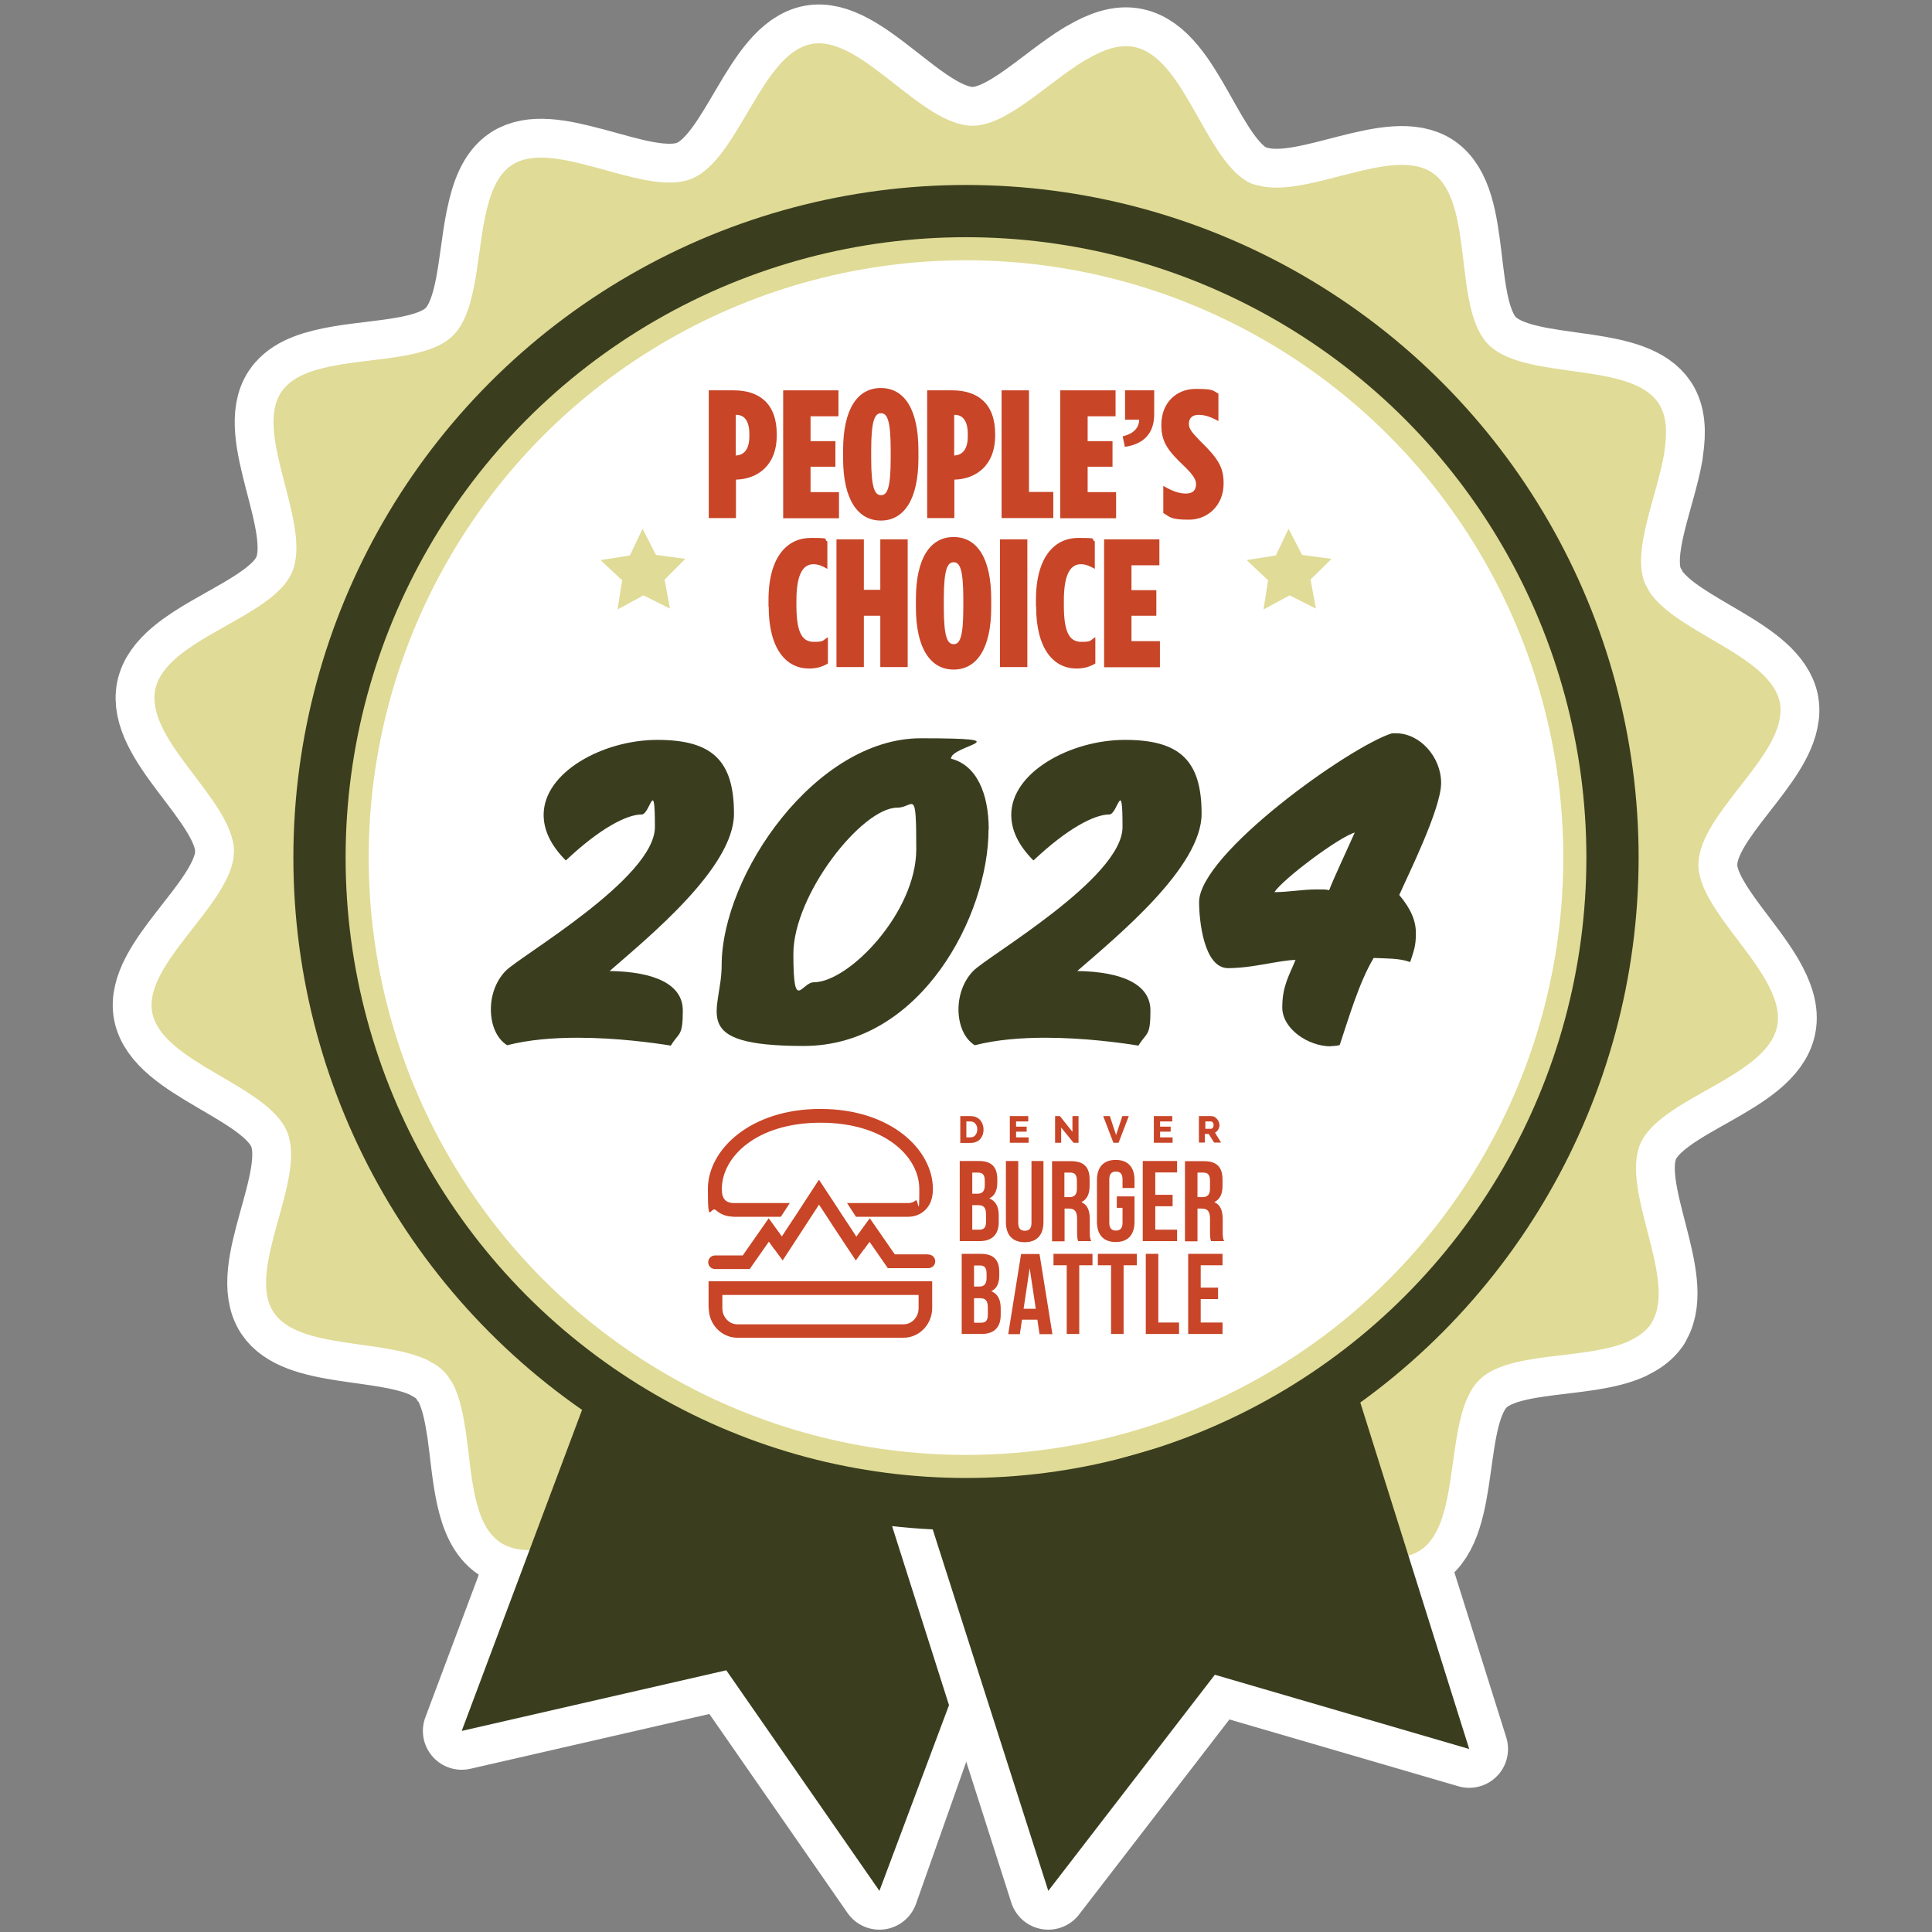
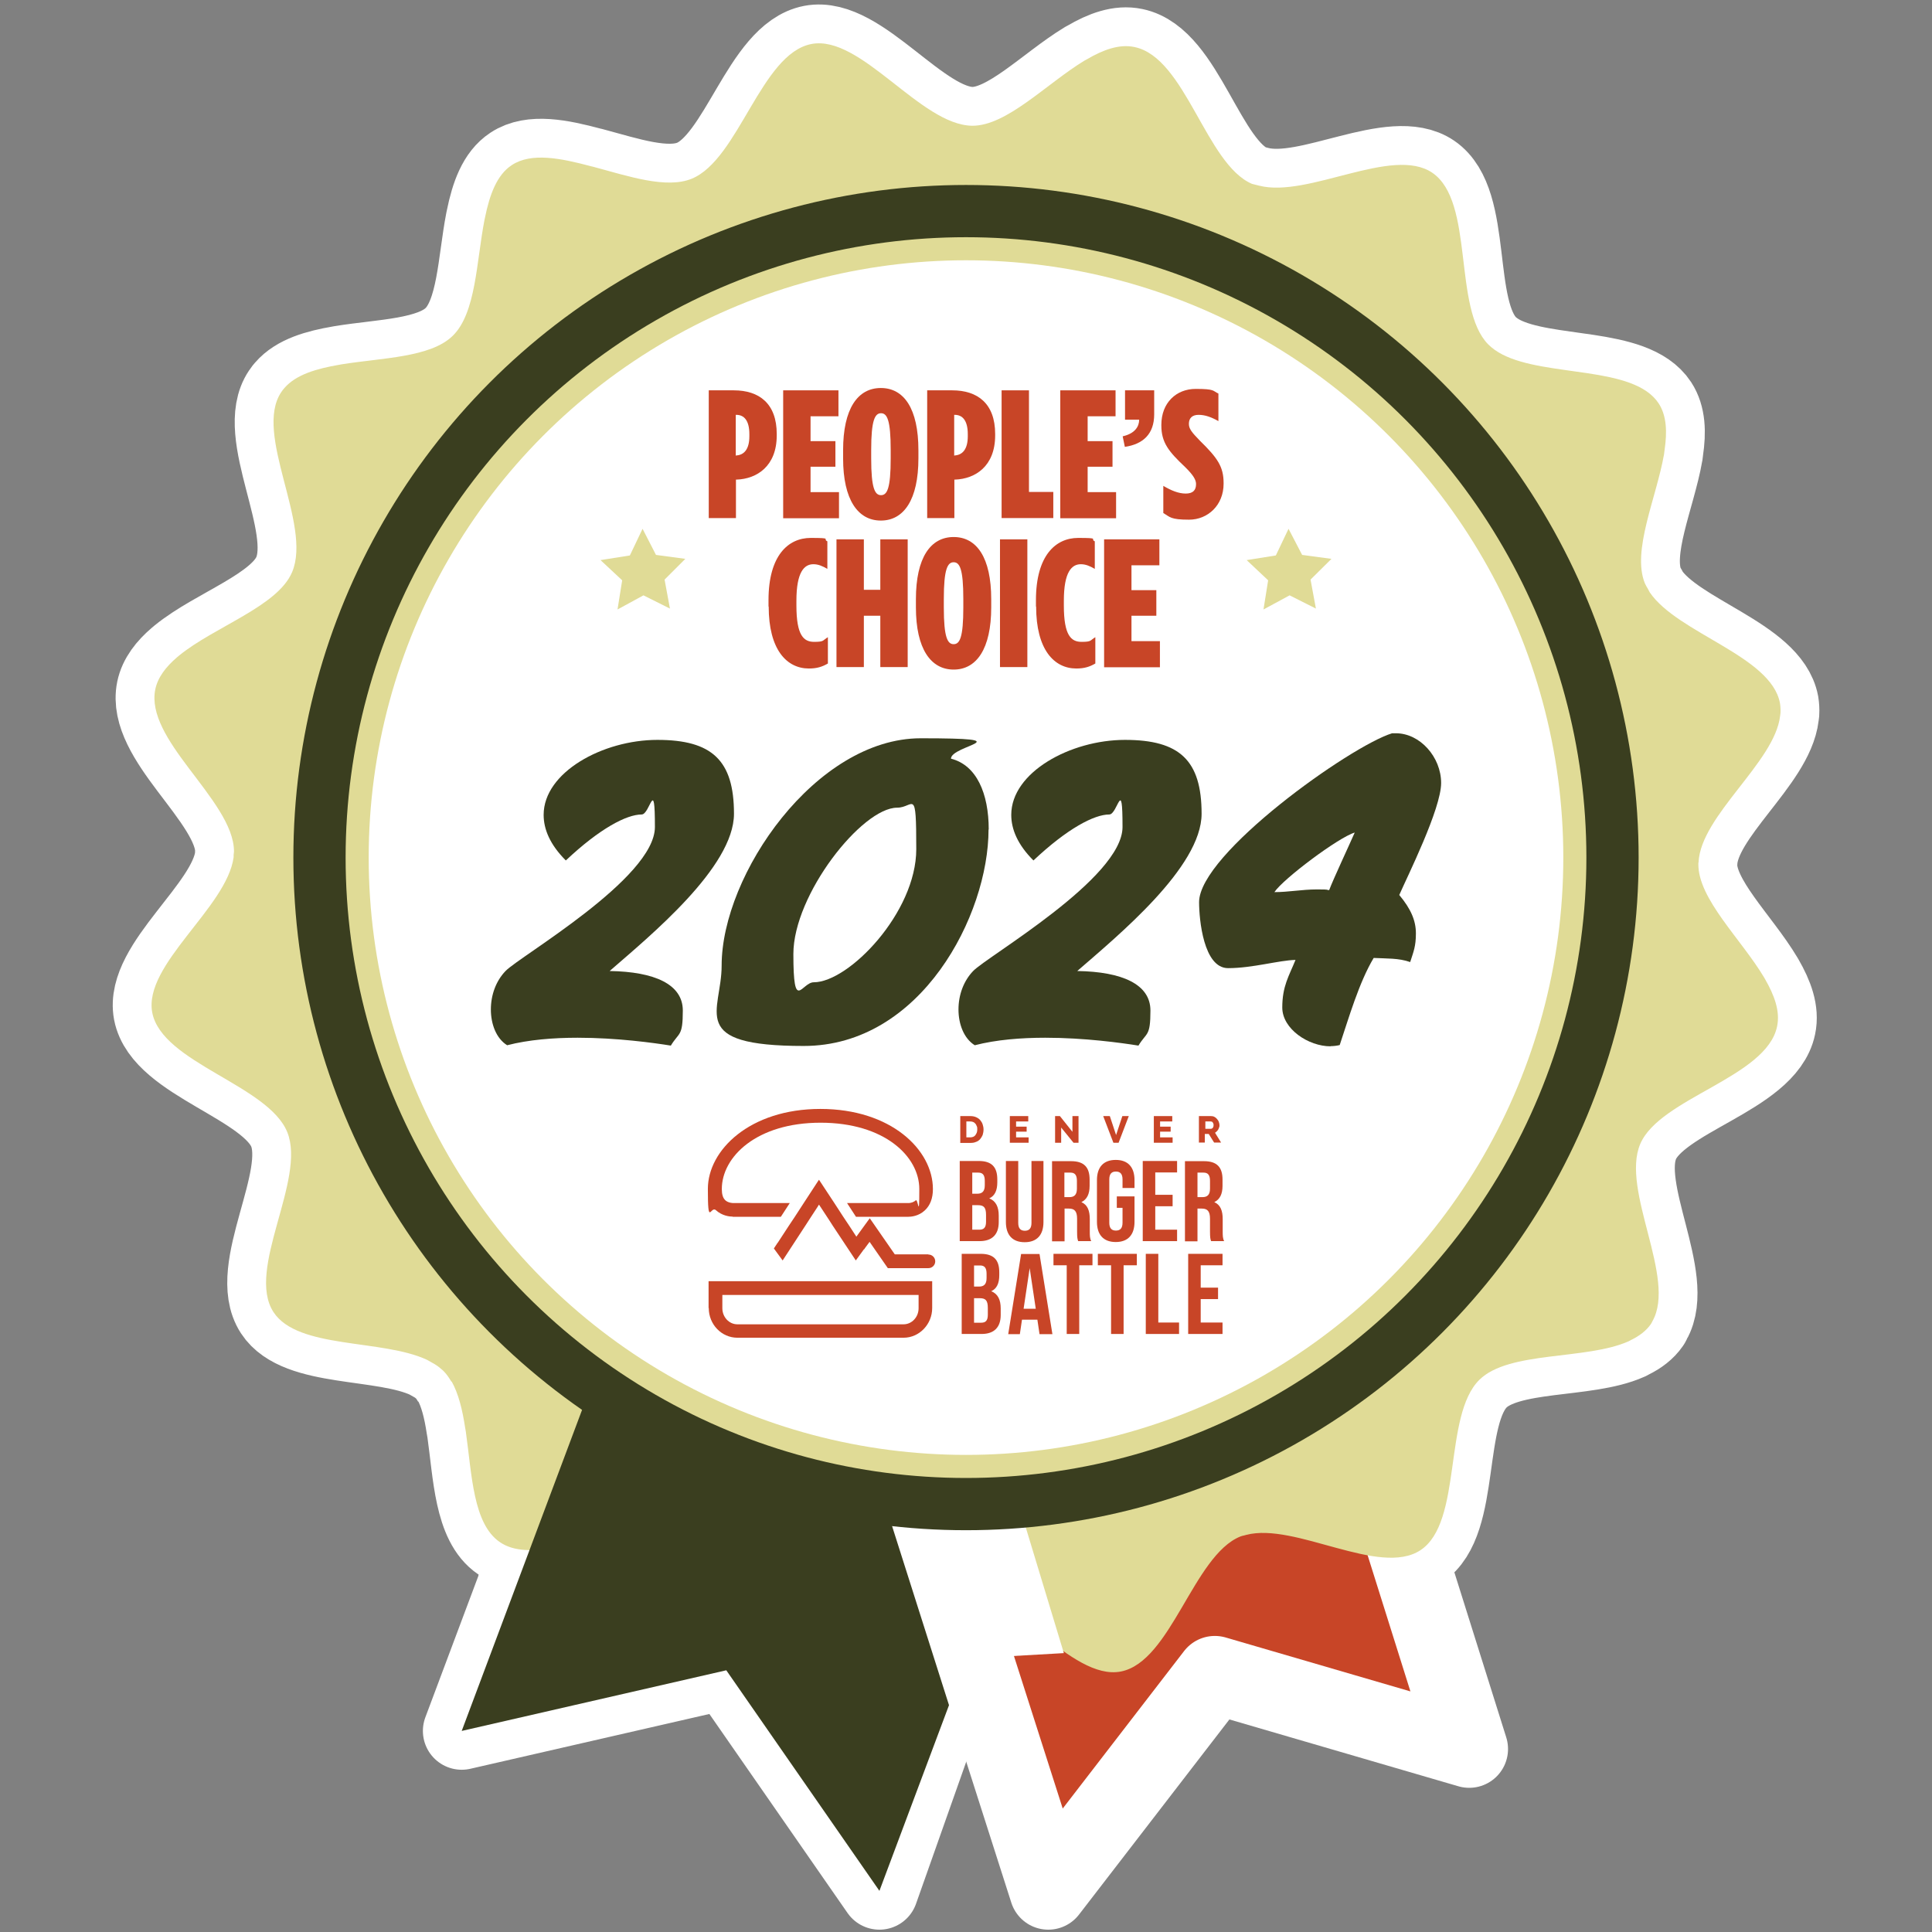
<svg xmlns="http://www.w3.org/2000/svg" id="Layer_1" version="1.1" viewBox="0 0 1080 1080">
  <rect x="0" y="0" width="1080" height="1080" fill="#808080" stroke="none" />
  <defs>
    <style>
      .st0, .st1 {
        fill: #e0db96;
      }

      .st2 {
        fill: none;
        stroke: #3a3e1f;
        stroke-width: 29.2px;
      }

      .st2, .st1 {
        stroke-miterlimit: 10;
      }

      .st3 {
        fill: #fff;
      }

      .st4 {
        stroke-linecap: round;
        stroke-linejoin: round;
      }

      .st4, .st5 {
        fill: #c84527;
      }

      .st4, .st1 {
        stroke: #fff;
        stroke-width: 43.4px;
      }

      .st6 {
        fill: #3a3e1f;
      }
    </style>
  </defs>
  <polygon class="st3" points="267.4 881.1 308.8 769.8 337.4 789.7 299 898.3 267.4 881.1" />
  <polygon class="st3" points="812.6 877.8 777.6 764.9 749 780.3 787.1 894 812.6 877.8" />
  <path class="st1" d="M252.4,772.1c3.9,6.9,6.1,16,7.6,25.9l.4,2.3c3.4,24,4,51.6,19.1,61.8,15.8,10.8,44.1-.9,69.1-6.1l4.5-.8c10.2-1.8,19.6-2.2,27.1,1,25.8,11,37.2,70.6,65.7,76.5,8.5,1.8,17.5-1.5,26.7-6.9l1.3-.7c21.2-12.9,43.4-36.5,62.7-36.4,28.9.3,62.2,51,89.9,45.7,28.2-5.4,40.6-64.9,66.9-75.5.7-.3,1.4-.4,2.2-.6l1.1-.3c27.2-7.1,74.4,23.6,97.3,8.6,23.8-15.6,12.6-75.2,33-95.3,16.6-16.3,59.5-10.9,83.4-21.5l1.5-.8c4.5-2.2,8.4-5.1,11-8.9.2-.2.2-.5.4-.7l.4-.8c13.7-24-17.8-73.1-6.8-99.1,11-25.8,70.6-37.2,76.5-65.7,1.8-8.5-1.5-17.4-6.8-26.6l-.4-.7c-12.8-21.5-37-44-36.8-63.5,0,0,0,0,0,0,0-.4,0-.7.1-1,1.3-26.2,42.6-55.9,45.6-81.8l.2-1.6c.1-1.9,0-3.7-.3-5.6-5-26.4-57.2-38.9-72.8-61.9l-1-1.9c-.6-1-1.2-2-1.7-3.1-7.4-18.2,6.4-47.7,10.7-72.1l.3-2.4c1.5-10.1,1.2-19.2-3.3-26.1-13.9-21.2-62.5-14.6-87.3-27.3-3.1-1.6-5.8-3.5-8-5.7-19.9-20.3-7.5-79.7-31.2-95.9-22.3-15.2-69.4,14.2-96.8,7.2l-4-1c-25.8-11-37.1-70.6-65.7-76.5-8.5-1.8-17.5,1.5-26.7,6.9l-1.3.7c-21.2,12.9-43.4,36.5-62.7,36.4-28.9-.3-62.2-51-89.9-45.7-28.2,5.4-40.6,64.5-66.9,75.3-14.2,5.8-35.1-1.3-55.2-6.7l-.9-.2c-17.2-4.6-33.6-7.9-44.5-.7-8.4,5.5-12.4,16.6-15,29.4l-.3,1.4c-4.5,23.2-4.7,51.9-17.7,64.6-12.4,12.2-39.5,12.3-62.3,16l-1.1.2c-12.8,2.2-24.2,5.5-30.7,13-.6.7-1.2,1.4-1.7,2.2-15.9,23.3,17.3,74,6,100.7-8.1,19.2-43.2,30.4-63.1,46.6l-1.2,1c-6.2,5.3-10.8,11.2-12.2,18-2.8,13.7,7.2,28.7,18.5,43.7,0,0,0,0,0,0,0,0,0,0,0,0,12.2,16.2,25.6,32.5,25.5,47,0,.6-.2,1.2-.2,1.8v1.3c-3.8,28.1-50.5,60-45.5,86.8,5.4,28.2,64.8,40.5,75.5,66.9,10.7,26.6-23.3,76.7-7.7,100.6,13.6,20.8,60.8,14.9,85.9,26.7l4.4,2.5c1.6,1,3.1,2.2,4.4,3.4l.4.4s0,0,.1.1c1.7,1.7,3,3.7,4.3,5.9" />
  <g>
    <polygon class="st4" points="518.6 846.2 586 1057 679.1 936.2 821.3 977.7 758.4 777.6 518.6 846.2" />
    <polygon class="st4" points="485.9 843.7 524.3 964.5 491.6 1057 406 933.7 258.1 967.6 327.9 781.4 485.9 843.7" />
  </g>
  <path class="st0" d="M252.4,772.1c3.9,6.9,6.1,16,7.6,25.9l.4,2.3c3.4,24,4,51.6,19.1,61.8,15.8,10.8,44.1-.9,69.1-6.1l4.5-.8c10.2-1.8,19.6-2.2,27.1,1,25.8,11,37.2,70.6,65.7,76.5,8.5,1.8,17.5-1.5,26.7-6.9l1.3-.7c21.2-12.9,43.4-36.5,62.7-36.4,28.9.3,62.2,51,89.9,45.7,28.2-5.4,40.6-64.9,66.9-75.5.7-.3,1.4-.4,2.2-.6l1.1-.3c27.2-7.1,74.4,23.6,97.3,8.6,23.8-15.6,12.6-75.2,33-95.3,16.6-16.3,59.5-10.9,83.4-21.5l1.5-.8c4.5-2.2,8.4-5.1,11-8.9.2-.2.2-.5.4-.7l.4-.8c13.7-24-17.8-73.1-6.8-99.1,11-25.8,70.6-37.2,76.5-65.7,1.8-8.5-1.5-17.4-6.8-26.6l-.4-.7c-12.8-21.5-37-44-36.8-63.5,0,0,0,0,0,0,0-.4,0-.7.1-1,1.3-26.2,42.6-55.9,45.6-81.8l.2-1.6c.1-1.9,0-3.7-.3-5.6-5-26.4-57.2-38.9-72.8-61.9l-1-1.9c-.6-1-1.2-2-1.7-3.1-7.4-18.2,6.4-47.7,10.7-72.1l.3-2.4c1.5-10.1,1.2-19.2-3.3-26.1-13.9-21.2-62.5-14.6-87.3-27.3-3.1-1.6-5.8-3.5-8-5.7-19.9-20.3-7.5-79.7-31.2-95.9-22.3-15.2-69.4,14.2-96.8,7.2l-4-1c-25.8-11-37.1-70.6-65.7-76.5-8.5-1.8-17.5,1.5-26.7,6.9l-1.3.7c-21.2,12.9-43.4,36.5-62.7,36.4-28.9-.3-62.2-51-89.9-45.7-28.2,5.4-40.6,64.5-66.9,75.3-14.2,5.8-35.1-1.3-55.2-6.7l-.9-.2c-17.2-4.6-33.6-7.9-44.5-.7-8.4,5.5-12.4,16.6-15,29.4l-.3,1.4c-4.5,23.2-4.7,51.9-17.7,64.6-12.4,12.2-39.5,12.3-62.3,16l-1.1.2c-12.8,2.2-24.2,5.5-30.7,13-.6.7-1.2,1.4-1.7,2.2-15.9,23.3,17.3,74,6,100.7-8.1,19.2-43.2,30.4-63.1,46.6l-1.2,1c-6.2,5.3-10.8,11.2-12.2,18-2.8,13.7,7.2,28.7,18.5,43.7,0,0,0,0,0,0,0,0,0,0,0,0,12.2,16.2,25.6,32.5,25.5,47,0,.6-.2,1.2-.2,1.8v1.3c-3.8,28.1-50.5,60-45.5,86.8,5.4,28.2,64.8,40.5,75.5,66.9,10.7,26.6-23.3,76.7-7.7,100.6,13.6,20.8,60.8,14.9,85.9,26.7l4.4,2.5c1.6,1,3.1,2.2,4.4,3.4l.4.4s0,0,.1.1c1.7,1.7,3,3.7,4.3,5.9" />
  <circle class="st0" cx="540" cy="479.4" r="366.4" />
  <circle class="st3" cx="540" cy="479.4" r="333.9" />
  <g>
    <g>
      <g>
        <path class="st5" d="M557.5,659.3v1.6c0,4.6-1.4,7.6-4.5,9,3.8,1.5,5.3,4.9,5.3,9.6v3.7c0,6.9-3.7,10.6-10.7,10.6h-11.1v-44.8h10.6c7.3,0,10.4,3.4,10.4,10.3ZM543.5,655.4v11.9h2.8c2.6,0,4.2-1.2,4.2-4.7v-2.5c0-3.2-1.1-4.6-3.6-4.6h-3.4ZM543.5,673.6v13.8h4c2.4,0,3.7-1.1,3.7-4.4v-3.9c0-4.2-1.3-5.4-4.5-5.4h-3.1Z" />
-         <path class="st5" d="M569.2,649v34.6c0,3.2,1.4,4.4,3.7,4.4s3.7-1.2,3.7-4.4v-34.6h6.7v34.1c0,7.2-3.6,11.3-10.5,11.3s-10.5-4.1-10.5-11.3v-34.1h7Z" />
+         <path class="st5" d="M569.2,649v34.6c0,3.2,1.4,4.4,3.7,4.4s3.7-1.2,3.7-4.4v-34.6h6.7v34.1c0,7.2-3.6,11.3-10.5,11.3s-10.5-4.1-10.5-11.3v-34.1h7" />
        <path class="st5" d="M602.7,693.8c-.4-1.2-.6-1.9-.6-5.5v-7c0-4.2-1.4-5.7-4.6-5.7h-2.4v18.3h-7v-44.8h10.6c7.3,0,10.4,3.4,10.4,10.3v3.5c0,4.6-1.5,7.6-4.6,9.1,3.5,1.5,4.7,4.9,4.7,9.5v6.9c0,2.2,0,3.8.8,5.4h-7.2ZM595,655.4v13.8h2.8c2.6,0,4.2-1.2,4.2-4.7v-4.4c0-3.2-1.1-4.6-3.6-4.6h-3.4Z" />
        <path class="st5" d="M624.3,668.8h9.9v14.2c0,7.2-3.6,11.3-10.5,11.3s-10.5-4.1-10.5-11.3v-23.3c0-7.2,3.6-11.3,10.5-11.3s10.5,4.1,10.5,11.3v4.4h-6.7v-4.8c0-3.2-1.4-4.4-3.7-4.4s-3.7,1.2-3.7,4.4v24.2c0,3.2,1.4,4.4,3.7,4.4s3.7-1.2,3.7-4.4v-8.3h-3.2v-6.4Z" />
        <path class="st5" d="M645.8,667.9h9.7v6.4h-9.7v13.1h12.2v6.4h-19.2v-44.8h19.2v6.4h-12.2v12.5Z" />
        <path class="st5" d="M677,693.8c-.4-1.2-.6-1.9-.6-5.5v-7c0-4.2-1.4-5.7-4.6-5.7h-2.4v18.3h-7v-44.8h10.6c7.3,0,10.4,3.4,10.4,10.3v3.5c0,4.6-1.5,7.6-4.6,9.1,3.5,1.5,4.7,4.9,4.7,9.5v6.9c0,2.2,0,3.8.8,5.4h-7.2ZM669.4,655.4v13.8h2.8c2.6,0,4.2-1.2,4.2-4.7v-4.4c0-3.2-1.1-4.6-3.6-4.6h-3.4Z" />
      </g>
      <g>
        <path class="st5" d="M558.6,711.2v1.6c0,4.6-1.4,7.6-4.5,9,3.8,1.5,5.3,4.9,5.3,9.6v3.7c0,6.9-3.7,10.6-10.7,10.6h-11.1v-44.8h10.6c7.3,0,10.4,3.4,10.4,10.3ZM544.5,707.3v11.9h2.8c2.6,0,4.2-1.2,4.2-4.7v-2.5c0-3.2-1.1-4.6-3.6-4.6h-3.4ZM544.5,725.6v13.8h4c2.4,0,3.7-1.1,3.7-4.4v-3.9c0-4.2-1.3-5.4-4.5-5.4h-3.1Z" />
        <path class="st5" d="M588.2,745.8h-7.1l-1.2-8.1h-8.6l-1.2,8.1h-6.5l7.2-44.8h10.3l7.2,44.8ZM572.2,731.6h6.8l-3.4-22.7-3.4,22.7Z" />
        <path class="st5" d="M588.9,700.9h21.8v6.4h-7.4v38.4h-7v-38.4h-7.4v-6.4Z" />
        <path class="st5" d="M613.7,700.9h21.8v6.4h-7.4v38.4h-7v-38.4h-7.4v-6.4Z" />
        <path class="st5" d="M640.5,700.9h7v38.4h11.6v6.4h-18.6v-44.8Z" />
        <path class="st5" d="M671.2,719.8h9.7v6.4h-9.7v13.1h12.2v6.4h-19.2v-44.8h19.2v6.4h-12.2v12.5Z" />
      </g>
    </g>
    <g>
      <path class="st5" d="M409.6,680.2c.2,0,.3,0,.5,0h26.4l5-7.7h-31.8s-2.5,0-4.2-1.5c-1.4-1.3-2-3.4-2-6.3,0-18,19.4-37.1,55.2-37.1s55.2,18.9,55.2,37.1-.7,5-2,6.3c-1.2,1.1-2.7,1.4-3.6,1.5h0s-34.8,0-34.8,0l5,7.7h28.5,0c0,0,.3,0,.6,0,1.6,0,5.9-.3,9.4-3.6,3-2.8,4.5-6.8,4.5-11.9,0-22-23.5-44.8-62.9-44.8s-62.9,23-62.9,44.7,1.5,9.2,4.5,11.9c3.5,3.2,7.7,3.6,9.4,3.6Z" />
      <path class="st5" d="M396.2,731.2c0,9.2,7.2,16.6,16,16.6h92.9c8.8,0,16-7.5,16-16.6v-15h-125v15ZM403.8,723.9h109.7v7.4c0,5-3.8,9-8.4,9h-92.9c-4.6,0-8.4-4-8.4-9v-7.4Z" />
    </g>
    <g>
      <path class="st5" d="M518.9,701.2h-18.7l-14-20.2-7.7,10.6,4.5,6.8,3.1-4.2,10.2,14.7h22.7c2.1,0,3.8-1.7,3.8-3.8s-1.7-3.8-3.8-3.8Z" />
-       <path class="st5" d="M429.8,680.9l-14.6,20.9h-15.5c-2.1,0-3.8,1.7-3.8,3.8s1.7,3.8,3.8,3.8h19.4l10.7-15.3,3,4.2,4.5-6.8-7.6-10.5Z" />
    </g>
    <polygon class="st5" points="481 694.8 481 694.8 474.8 685.3 471.4 680.2 466.4 672.5 458.1 659.9 457.8 659.5 457 660.7 449.3 672.5 444.3 680.2 440.9 685.3 434.7 694.8 434.7 694.7 432.6 697.9 437.5 704.6 450.1 685.3 450.3 685 453.4 680.2 457 674.7 457.8 673.4 458.1 673.8 462.3 680.2 464 682.8 465.6 685.3 478.4 704.6 483.2 698 481 694.8" />
    <g>
      <path class="st5" d="M536.8,638.8v-14.9h5.6c1.2,0,2.3.2,3.2.6.9.4,1.7.9,2.3,1.6.6.7,1.1,1.5,1.4,2.4.3.9.5,1.9.5,2.9s-.2,2.2-.5,3.1c-.4.9-.9,1.7-1.5,2.4-.7.7-1.4,1.2-2.4,1.5-.9.4-1.9.5-3.1.5h-5.6ZM546.3,631.3c0-.7,0-1.3-.3-1.8-.2-.5-.4-1-.8-1.4-.3-.4-.7-.7-1.2-.9-.5-.2-1-.3-1.7-.3h-2.1v8.9h2.1c.6,0,1.2-.1,1.7-.3.5-.2.9-.5,1.2-.9.3-.4.6-.9.8-1.4.2-.5.3-1.1.3-1.8Z" />
      <path class="st5" d="M575,635.8v3h-10.5v-14.9h10.3v3h-6.8v2.9h5.9v2.8h-5.9v3.2h7Z" />
      <path class="st5" d="M593.2,630.3v8.5h-3.4v-14.9h2.7l7,8.8v-8.8h3.4v14.9h-2.8l-6.9-8.5Z" />
      <path class="st5" d="M620.4,623.9l3.5,10.6,3.5-10.6h3.6l-5.7,14.9h-2.9l-5.7-14.9h3.6Z" />
      <path class="st5" d="M655.5,635.8v3h-10.5v-14.9h10.3v3h-6.8v2.9h5.9v2.8h-5.9v3.2h7Z" />
      <path class="st5" d="M670.2,638.8v-14.9h6.7c.7,0,1.3.1,1.9.4.6.3,1.1.7,1.5,1.2.4.5.8,1,1,1.6.2.6.4,1.2.4,1.8s0,.9-.2,1.3c-.1.4-.3.8-.5,1.2-.2.4-.5.7-.8,1-.3.3-.6.6-1,.8l3.4,5.5h-3.9l-3-4.8h-2.2v4.8h-3.4ZM673.7,631h3.2c.4,0,.8-.2,1.1-.6.3-.4.4-.9.4-1.5s-.2-1.1-.5-1.5c-.3-.4-.7-.5-1.1-.5h-3v4.1Z" />
    </g>
  </g>
  <g>
    <path class="st5" d="M396.1,218.2h14.1c14.2,0,24,7.4,24,24.4v.8c0,17.3-11.2,24.3-22.4,24.7h-.4v21.5h-15.2v-71.4ZM411.5,254.6c4.3-.2,7.4-3.3,7.4-10.7v-1.2c0-7.7-3-10.8-7.3-10.8h-.3v22.8h.2Z" />
    <path class="st5" d="M437.8,218.2h30.9v14.5h-15.6v13.9h13.9v14.3h-13.9v14.2h15.9v14.6h-31.2v-71.4Z" />
    <path class="st5" d="M471.3,256.2v-4.5c0-23.3,8.2-34.8,21.1-34.8s21,11.5,21,34.8v4.5c0,23.2-8.2,34.8-21,34.8s-21.1-11.6-21.1-34.8ZM497.9,256.3v-4.8c0-16.7-2-20.5-5.4-20.5s-5.5,3.8-5.5,20.5v4.8c0,16.8,2.1,20.5,5.5,20.5s5.4-3.7,5.4-20.5Z" />
    <path class="st5" d="M518.2,218.2h14.1c14.2,0,24,7.4,24,24.4v.8c0,17.3-11.2,24.3-22.4,24.7h-.4v21.5h-15.2v-71.4ZM533.6,254.6c4.3-.2,7.4-3.3,7.4-10.7v-1.2c0-7.7-3-10.8-7.3-10.8h-.3v22.8h.2Z" />
    <path class="st5" d="M559.9,218.2h15.3v56.8h13.6v14.6h-28.9v-71.4Z" />
    <path class="st5" d="M592.7,218.2h30.9v14.5h-15.6v13.9h13.9v14.3h-13.9v14.2h15.9v14.6h-31.2v-71.4Z" />
    <path class="st5" d="M627.6,243.9c7-1.6,9.2-5.6,9.2-9.3h-7.9v-16.4h16.3v13.4c0,11-6.2,16.7-16.4,18.2l-1.2-5.8Z" />
    <path class="st5" d="M650.3,286.8v-15.2c4.4,2.6,8.5,4.3,12.5,4.3s5.8-1.8,5.8-5.3h0c0-2.3-1.4-4.9-6.2-9.6-9.1-8.6-13.2-13.6-13.2-23.2v-.3c0-12.3,8.3-20.1,19.2-20.1s9.4,1.1,12.7,2.6v15.4c-4.1-2.3-7.5-3.5-11.1-3.5s-5.4,1.9-5.4,5h0c0,2.7,1.4,4.6,6.2,9.5,9.7,9.5,13.2,14.4,13.2,23.6v.4c0,12-8.8,20.1-19.3,20.1s-10.6-1.5-14.4-3.7Z" />
    <path class="st5" d="M429.6,339.1v-3.6c0-25.1,11.1-34.8,23.6-34.8s6.4.6,9.3,1.9v15.4c-2.8-1.6-5.1-2.6-7.8-2.6-5.1,0-9.5,4.3-9.5,20.4v2.7c0,16.8,4.1,20.3,9.9,20.3s4.6-.8,7.7-2.6v14.7c-3.1,1.8-6.1,2.8-10.6,2.8-12.5,0-22.5-10.6-22.5-34.7Z" />
    <path class="st5" d="M467.6,301.5h15.3v28.2h9.2v-28.2h15.3v71.4h-15.3v-28.7h-9.2v28.7h-15.3v-71.4Z" />
    <path class="st5" d="M512,339.5v-4.5c0-23.3,8.2-34.8,21.1-34.8s21,11.5,21,34.8v4.5c0,23.2-8.2,34.8-21,34.8s-21.1-11.6-21.1-34.8ZM538.5,339.6v-4.8c0-16.7-2-20.5-5.4-20.5s-5.5,3.8-5.5,20.5v4.8c0,16.8,2.1,20.5,5.5,20.5s5.4-3.7,5.4-20.5Z" />
    <path class="st5" d="M559,301.5h15.3v71.4h-15.3v-71.4Z" />
    <path class="st5" d="M579.1,339.1v-3.6c0-25.1,11.1-34.8,23.6-34.8s6.4.6,9.3,1.9v15.4c-2.8-1.6-5.1-2.6-7.8-2.6-5.1,0-9.5,4.3-9.5,20.4v2.7c0,16.8,4.1,20.3,9.9,20.3s4.6-.8,7.7-2.6v14.7c-3.1,1.8-6.1,2.8-10.6,2.8-12.5,0-22.5-10.6-22.5-34.7Z" />
    <path class="st5" d="M617.2,301.5h30.9v14.5h-15.6v13.9h13.9v14.3h-13.9v14.2h15.9v14.6h-31.2v-71.4Z" />
  </g>
  <g>
    <polygon class="st0" points="374.5 340.2 359.7 332.8 345.2 340.7 347.8 324.4 335.7 313.1 352.1 310.5 359.2 295.6 366.7 310.2 383.1 312.4 371.5 324 374.5 340.2" />
    <polygon class="st0" points="735.6 340.2 720.9 332.8 706.3 340.7 708.9 324.4 696.9 313.1 713.2 310.5 720.3 295.6 727.9 310.2 744.3 312.4 732.6 324 735.6 340.2" />
  </g>
  <g>
    <path class="st6" d="M322.9,580.1c-13.5,0-27.4,1.1-39.4,4.2-6.1-3.8-9.1-11.8-9.1-20s2.9-16,8.2-21.5c7.8-8.2,83.5-51.8,83.5-80.5s-2.7-7-7.4-7c-8.4,0-23.4,7.8-42.4,25.7-8.9-8.9-12.4-17.5-12.4-25.5,0-23.8,33.1-41.9,63.6-41.9s42.8,11.4,42.8,41.3-47,68.3-69.5,87.9c25.1.4,40.9,7.4,40.9,22.1s-2.1,12-6.7,19.6c-9.3-1.5-30.1-4.4-52.1-4.4Z" />
    <path class="st6" d="M552.6,463.7c0,47.8-37.7,121-103.3,121s-45.9-19.2-45.9-44.9c0-51,52.7-127.1,111.3-127.1s16.9,3.8,16.9,11.4c14.3,3.6,21.1,19.4,21.1,39.6ZM454.9,549.1c19.6,0,57.3-39,57.3-74.4s-1.3-23.2-10.7-23.2c-19.6,0-58,48.5-58,81.8s4.6,15.8,11.4,15.8Z" />
    <path class="st6" d="M584.3,580.1c-13.5,0-27.4,1.1-39.4,4.2-6.1-3.8-9.1-11.8-9.1-20s2.9-16,8.2-21.5c7.8-8.2,83.5-51.8,83.5-80.5s-2.7-7-7.4-7c-8.4,0-23.4,7.8-42.4,25.7-8.9-8.9-12.4-17.5-12.4-25.5,0-23.8,33.1-41.9,63.6-41.9s42.8,11.4,42.8,41.3-47,68.3-69.5,87.9c25.1.4,40.9,7.4,40.9,22.1s-2.1,12-6.7,19.6c-9.3-1.5-30.1-4.4-52.1-4.4Z" />
    <path class="st6" d="M743.8,584.9c-12.4,0-27-9.7-27-21.7s3.8-17.7,7.4-26.6c-9.3.2-24,4.6-37.7,4.6s-16.2-27.2-16.2-36.9c0-27,84.5-87.2,107.9-94.4h2.1c13.5,0,25.3,13.3,25.3,27.8s-19,52.5-23.4,62.6c6.5,7.8,9.3,14.3,9.3,21.5s-1.3,10.1-3.2,16c-6.5-2.3-13.1-1.9-20.4-2.3-8.2,13.7-13.9,33.5-19,48.7-1.7.4-3.4.6-5.1.6ZM712.4,498.7c8,0,15.4-1.5,23.6-1.5s4.6.2,7,.4c2.3-6.1,11.2-25.1,14.3-32.2-9.1,2.7-40,25.9-44.9,33.3Z" />
  </g>
  <polygon class="st3" points="450.1 829.5 569.4 840.6 594.7 924.1 445.5 932.6 450.1 829.5" />
  <g>
-     <polygon class="st6" points="518.6 846.2 586 1057 679.1 936.2 821.3 977.7 758.4 777.6 518.6 846.2" />
    <polygon class="st6" points="492.1 832.4 530.5 953.2 491.6 1057 406 933.7 258.1 967.6 327.9 781.4 492.1 832.4" />
  </g>
  <circle class="st2" cx="540" cy="479.4" r="361.4" />
</svg>